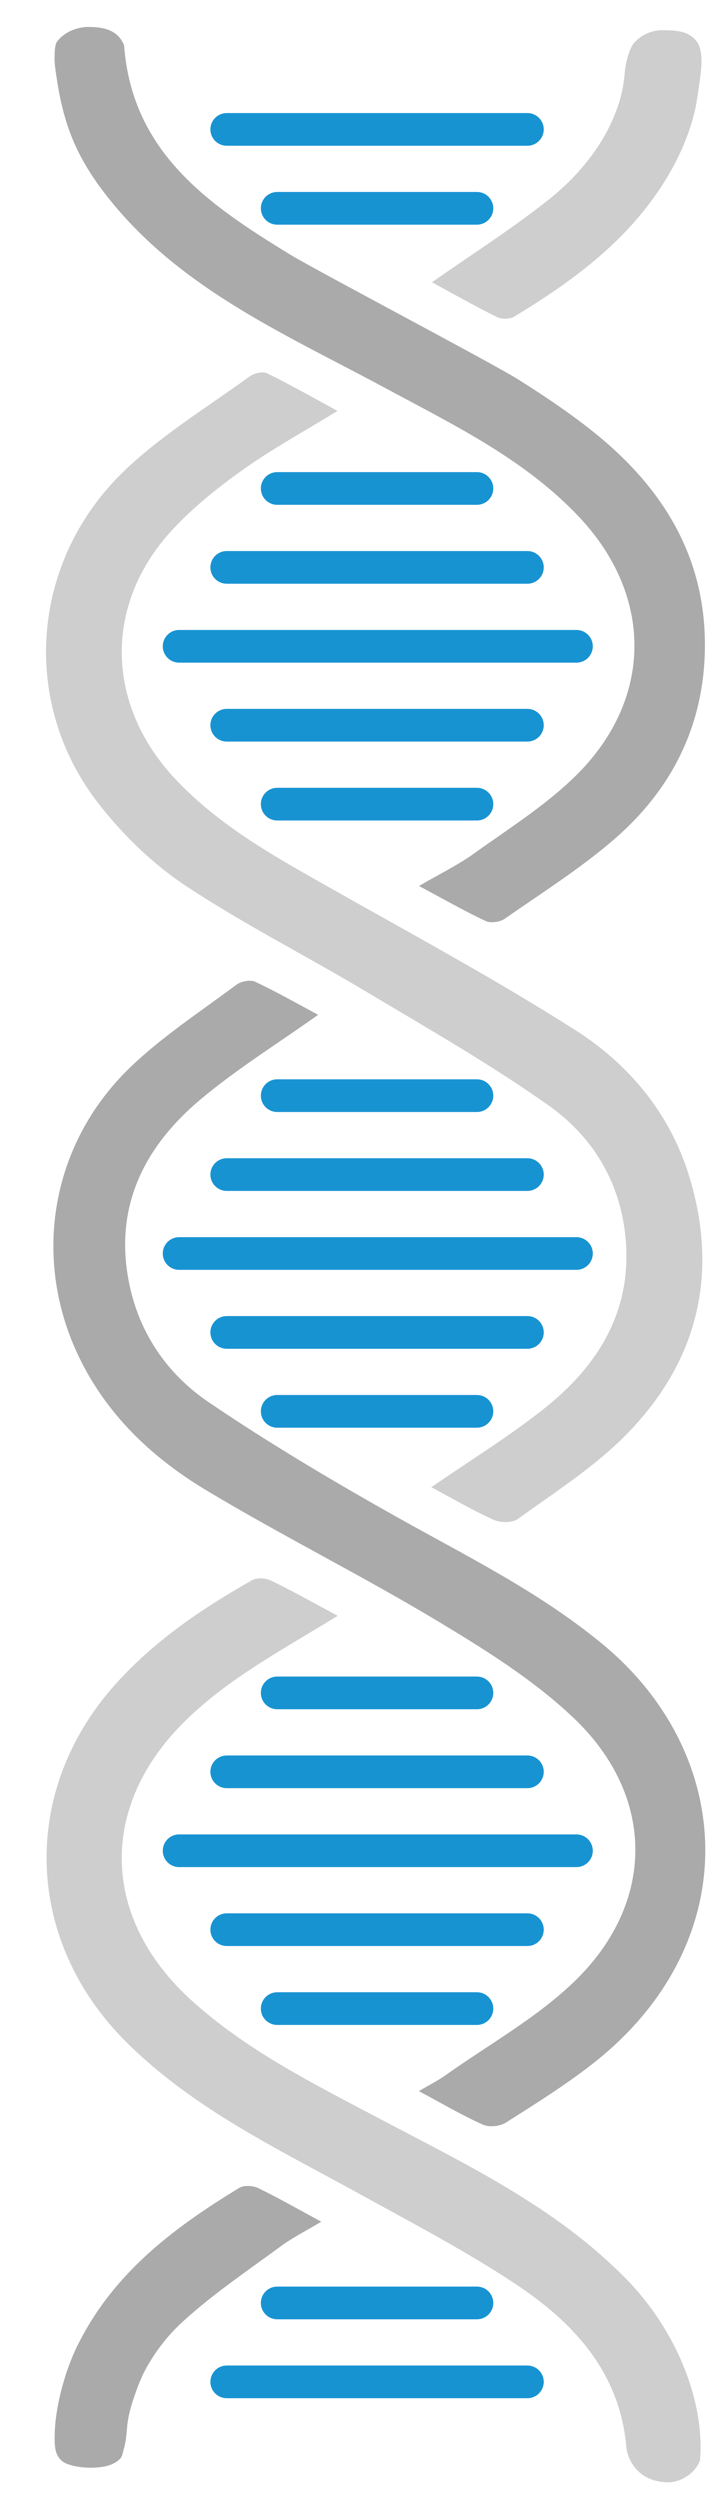
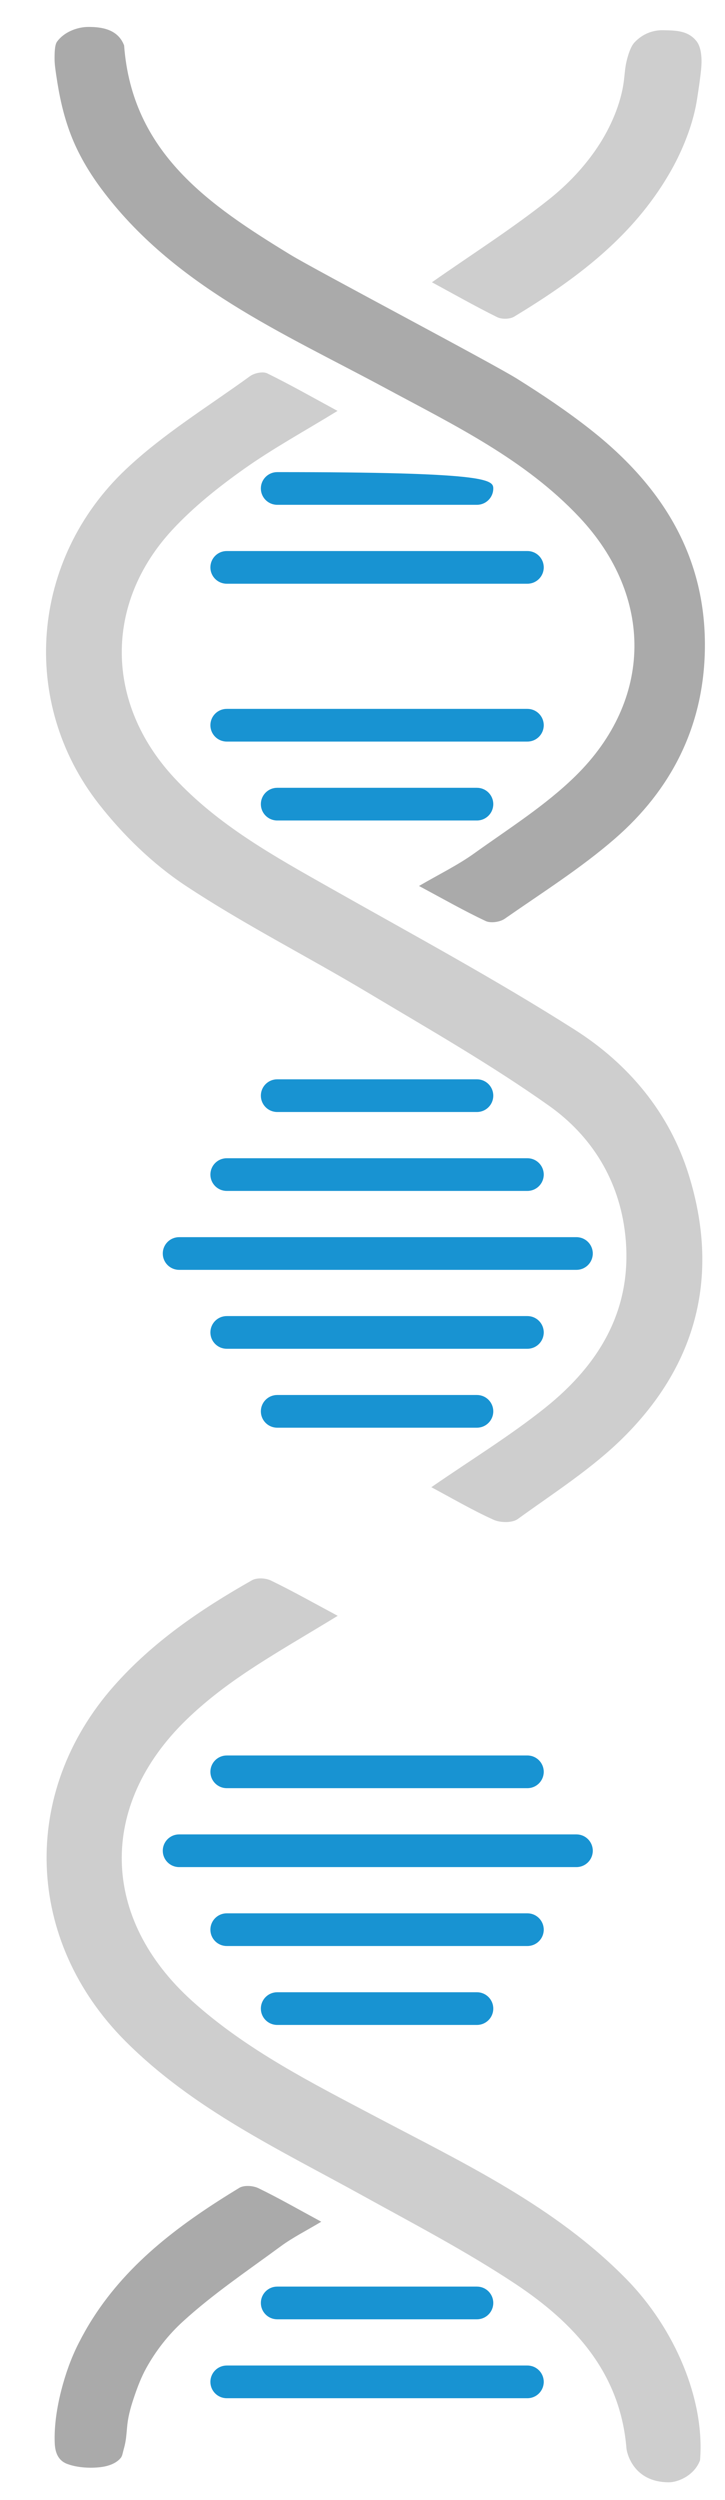
<svg xmlns="http://www.w3.org/2000/svg" version="1.1" x="0px" y="0px" width="170px" height="586px" viewBox="0 0 170 586" enable-background="new 0 0 170 586" xml:space="preserve">
  <path fill-rule="evenodd" clip-rule="evenodd" fill="#1893D2" d="M115.667,188.5c0,2.117-1.716,3.833-3.833,3.833H64.999  c-2.117,0-3.833-1.716-3.833-3.833l0,0c0-2.117,1.716-3.833,3.833-3.833h46.835C113.951,184.667,115.667,186.383,115.667,188.5  L115.667,188.5z" />
-   <path fill-rule="evenodd" clip-rule="evenodd" fill="#1893D2" d="M139,151.5c0,2.117-1.716,3.833-3.833,3.833H41.999  c-2.117,0-3.833-1.716-3.833-3.833l0,0c0-2.117,1.716-3.833,3.833-3.833h93.168C137.284,147.667,139,149.383,139,151.5L139,151.5z" />
  <path fill-rule="evenodd" clip-rule="evenodd" fill="#1893D2" d="M127.5,133c0,2.117-1.716,3.833-3.833,3.833H53.166  c-2.117,0-3.833-1.716-3.833-3.833l0,0c0-2.116,1.716-3.833,3.833-3.833h70.501C125.784,129.167,127.5,130.884,127.5,133L127.5,133z  " />
-   <path fill-rule="evenodd" clip-rule="evenodd" fill="#1893D2" d="M115.667,114.5c0,2.117-1.716,3.833-3.833,3.833H64.999  c-2.117,0-3.833-1.716-3.833-3.833l0,0c0-2.117,1.716-3.833,3.833-3.833h46.835C113.951,110.667,115.667,112.383,115.667,114.5  L115.667,114.5z" />
+   <path fill-rule="evenodd" clip-rule="evenodd" fill="#1893D2" d="M115.667,114.5c0,2.117-1.716,3.833-3.833,3.833H64.999  c-2.117,0-3.833-1.716-3.833-3.833l0,0c0-2.117,1.716-3.833,3.833-3.833C113.951,110.667,115.667,112.383,115.667,114.5  L115.667,114.5z" />
  <path fill-rule="evenodd" clip-rule="evenodd" fill="#CECECE" d="M101.142,348.617c9.244-6.389,18.353-11.964,26.634-18.574  c12.902-10.299,20.75-23.389,18.819-40.721c-1.414-12.7-7.868-23.037-17.856-30.119c-13.666-9.69-28.303-18.038-42.707-26.653  c-14.135-8.452-28.904-15.909-42.607-24.994c-7.633-5.061-14.572-11.831-20.238-19.072c-18.646-23.831-16.031-57.354,6.346-78.49  c8.754-8.27,19.271-14.687,29.084-21.81c1.016-0.737,3.02-1.166,4.039-0.666c5.488,2.693,10.811,5.725,16.49,8.803  c-7.658,4.699-15.115,8.77-21.996,13.652c-5.939,4.214-11.76,8.855-16.697,14.175c-16.09,17.337-15.756,40.745,0.357,58.138  c10.367,11.189,23.502,18.435,36.574,25.83c19.256,10.893,38.762,21.419,57.413,33.279c12.533,7.97,22.153,19.382,26.694,33.971  c7.303,23.459,2.028,44.333-15.25,61.527c-7.361,7.324-16.357,13.038-24.829,19.181c-1.298,0.941-4.078,0.897-5.665,0.182  C110.774,354.014,106.046,351.232,101.142,348.617z" />
-   <path fill-rule="evenodd" clip-rule="evenodd" fill="#AAAAAA" d="M74.6,237.88c-9.523,6.778-19.047,12.679-27.545,19.805  c-13.66,11.456-20.68,25.999-16.52,44.285c2.553,11.222,9.066,20.377,18.285,26.641c14.139,9.605,28.895,18.373,43.806,26.753  c16.684,9.376,33.874,17.783,48.763,30.121c31.413,26.031,33.392,70.332-2.513,98.352c-6.414,5.005-13.36,9.351-20.243,13.714  c-1.385,0.878-3.908,1.156-5.367,0.505c-4.842-2.164-9.438-4.879-15.047-7.872c2.51-1.488,4.503-2.489,6.301-3.765  c10.148-7.202,21.292-13.389,30.153-21.937c19.124-18.446,19.091-43.498-0.207-61.813c-9.407-8.928-20.79-16.02-31.993-22.753  c-17.816-10.708-36.498-19.981-54.307-30.704c-12.824-7.722-23.586-18.019-30.045-31.961c-10.533-22.728-6.084-49.06,12.15-66.799  c7.57-7.365,16.619-13.226,25.125-19.599c1.088-0.815,3.273-1.263,4.41-0.729C64.893,232.507,69.785,235.309,74.6,237.88z" />
  <path fill-rule="evenodd" clip-rule="evenodd" fill="#CECECE" d="M79.191,378.764c-7.734,4.732-14.941,8.83-21.799,13.446  c-4.814,3.24-9.482,6.845-13.645,10.876c-20.771,20.128-20.195,46.625,1.371,66.021c12.756,11.472,27.947,19.114,42.978,27.058  c20.704,10.941,42.031,20.985,58.783,38.08c11.427,11.661,18.417,28.296,17.271,42.455c-1.214,3.363-4.919,5.194-7.401,5.176  c-8.312-0.062-9.777-6.971-9.856-7.943c-1.449-17.859-12.4-29.537-26.221-38.681c-11.469-7.589-23.735-13.997-35.796-20.661  c-19.334-10.684-39.445-20.11-55.383-36.031c-23.637-23.613-24.867-58.356-2.783-83.353c9.156-10.366,20.447-18.026,32.377-24.78  c1.131-0.642,3.203-0.533,4.434,0.063C68.602,372.95,73.527,375.733,79.191,378.764z" />
  <path fill-rule="evenodd" clip-rule="evenodd" fill="#AAAAAA" d="M98.247,207.682c4.753-2.773,9.095-4.879,12.958-7.65  c8.096-5.809,16.688-11.208,23.742-18.133c18.197-17.861,18.346-42.117,0.875-60.681C123.047,107.645,106.5,99.67,90.337,90.96  C66.305,78.01,40.648,67.076,23.639,44.1c-2.828-3.821-5.309-8.03-7.018-12.476c-1.767-4.594-2.732-9.16-3.439-14.013  c-0.192-1.319-0.401-2.646-0.387-3.983c0.01-0.971-0.014-3.029,0.569-3.844c1.602-2.237,4.68-3.47,7.371-3.47  c2.82,0,6.881,0.396,8.368,4.34c1.883,25.245,20.07,37.482,38.973,49.046c5.768,3.529,47.28,25.399,53.203,29.106  c5.921,3.706,11.76,7.617,17.241,11.938c16.827,13.262,27.325,29.96,26.747,52.154c-0.46,17.682-7.972,32.312-21.097,43.706  c-8.007,6.951-17.093,12.672-25.821,18.763c-1.115,0.778-3.298,1.088-4.475,0.533C108.781,213.497,103.878,210.692,98.247,207.682z" />
  <path fill-rule="evenodd" clip-rule="evenodd" fill="#CECECE" d="M101.283,66.168c9.384-6.587,18.815-12.551,27.487-19.468  c4.386-3.498,8.266-7.584,11.378-12.261c2.993-4.497,5.476-10.136,6.144-15.52c0.194-1.561,0.271-3.142,0.653-4.674  c0.32-1.288,0.896-3.299,1.823-4.289c1.783-1.902,4.124-2.922,6.731-2.873c2.97,0.056,5.867,0.064,7.854,2.616  c1.248,1.604,1.244,4.622,1.053,6.511c-0.242,2.387-0.605,4.789-0.978,7.159c-0.722,4.605-2.395,9.278-4.422,13.468  c-1.153,2.383-2.514,4.719-3.961,6.936c-8.678,13.295-21.163,22.391-34.485,30.455c-1.015,0.614-2.922,0.647-3.999,0.112  C111.371,71.763,106.323,68.898,101.283,66.168z" />
  <path fill-rule="evenodd" clip-rule="evenodd" fill="#AAAAAA" d="M13.061,574.408c-0.135-0.547-0.205-1.131-0.229-1.735  c-0.158-4.078,0.527-8.405,1.533-12.344c0.979-3.827,2.3-7.577,4.095-11.101c1.005-1.973,2.108-3.926,3.3-5.792  c8.555-13.396,21.047-22.493,34.35-30.582c1.102-0.669,3.227-0.529,4.471,0.072c4.773,2.312,9.383,4.965,14.75,7.867  c-3.49,2.095-6.699,3.698-9.547,5.795c-7.746,5.703-15.795,11.113-22.871,17.573c-3.459,3.157-6.354,6.85-8.619,10.948  c-1.119,2.026-1.95,4.171-2.702,6.356c-0.774,2.249-1.463,4.504-1.729,6.876c-0.146,1.312-0.204,2.634-0.427,3.938  c-0.111,0.65-0.263,1.293-0.448,1.927c-0.154,0.526-0.291,1.477-0.633,1.904c-1.114,1.394-3.052,2.002-4.757,2.21  c-2.452,0.299-5.46,0.134-7.813-0.739C14.212,577,13.414,575.834,13.061,574.408z" />
  <path fill-rule="evenodd" clip-rule="evenodd" fill="#1893D2" d="M127.5,170c0,2.117-1.716,3.833-3.833,3.833H53.166  c-2.117,0-3.833-1.716-3.833-3.833l0,0c0-2.116,1.716-3.833,3.833-3.833h70.501C125.784,166.167,127.5,167.884,127.5,170L127.5,170z  " />
-   <path fill-rule="evenodd" clip-rule="evenodd" fill="#1893D2" d="M115.667,48.833c0,2.117-1.716,3.833-3.833,3.833H64.999  c-2.117,0-3.833-1.716-3.833-3.833l0,0c0-2.117,1.716-3.833,3.833-3.833h46.835C113.951,45,115.667,46.716,115.667,48.833  L115.667,48.833z" />
-   <path fill-rule="evenodd" clip-rule="evenodd" fill="#1893D2" d="M127.5,30.333c0,2.117-1.716,3.833-3.833,3.833H53.166  c-2.117,0-3.833-1.716-3.833-3.833l0,0c0-2.116,1.716-3.833,3.833-3.833h70.501C125.784,26.5,127.5,28.217,127.5,30.333  L127.5,30.333z" />
  <path fill-rule="evenodd" clip-rule="evenodd" fill="#1893D2" d="M115.667,330.834c0,2.117-1.716,3.833-3.833,3.833H64.999  c-2.117,0-3.833-1.716-3.833-3.833l0,0c0-2.117,1.716-3.834,3.833-3.834h46.835C113.951,327,115.667,328.717,115.667,330.834  L115.667,330.834z" />
  <path fill-rule="evenodd" clip-rule="evenodd" fill="#1893D2" d="M139,293.834c0,2.117-1.716,3.833-3.833,3.833H41.999  c-2.117,0-3.833-1.716-3.833-3.833l0,0c0-2.117,1.716-3.833,3.833-3.833h93.168C137.284,290,139,291.717,139,293.834L139,293.834z" />
  <path fill-rule="evenodd" clip-rule="evenodd" fill="#1893D2" d="M127.5,275.333c0,2.117-1.716,3.833-3.833,3.833H53.166  c-2.117,0-3.833-1.716-3.833-3.833l0,0c0-2.116,1.716-3.833,3.833-3.833h70.501C125.784,271.5,127.5,273.217,127.5,275.333  L127.5,275.333z" />
  <path fill-rule="evenodd" clip-rule="evenodd" fill="#1893D2" d="M115.667,256.833c0,2.117-1.716,3.833-3.833,3.833H64.999  c-2.117,0-3.833-1.716-3.833-3.833l0,0c0-2.117,1.716-3.833,3.833-3.833h46.835C113.951,253,115.667,254.717,115.667,256.833  L115.667,256.833z" />
  <path fill-rule="evenodd" clip-rule="evenodd" fill="#1893D2" d="M127.5,312.334c0,2.117-1.716,3.832-3.833,3.832H53.166  c-2.117,0-3.833-1.715-3.833-3.832l0,0c0-2.117,1.716-3.834,3.833-3.834h70.501C125.784,308.5,127.5,310.217,127.5,312.334  L127.5,312.334z" />
  <path fill-rule="evenodd" clip-rule="evenodd" fill="#1893D2" d="M115.667,470.834c0,2.117-1.716,3.833-3.833,3.833H64.999  c-2.117,0-3.833-1.716-3.833-3.833l0,0c0-2.117,1.716-3.834,3.833-3.834h46.835C113.951,467,115.667,468.717,115.667,470.834  L115.667,470.834z" />
  <path fill-rule="evenodd" clip-rule="evenodd" fill="#1893D2" d="M139,433.834c0,2.117-1.716,3.833-3.833,3.833H41.999  c-2.117,0-3.833-1.716-3.833-3.833l0,0c0-2.117,1.716-3.834,3.833-3.834h93.168C137.284,430,139,431.717,139,433.834L139,433.834z" />
  <path fill-rule="evenodd" clip-rule="evenodd" fill="#1893D2" d="M127.5,415.334c0,2.117-1.716,3.832-3.833,3.832H53.166  c-2.117,0-3.833-1.715-3.833-3.832l0,0c0-2.117,1.716-3.834,3.833-3.834h70.501C125.784,411.5,127.5,413.217,127.5,415.334  L127.5,415.334z" />
-   <path fill-rule="evenodd" clip-rule="evenodd" fill="#1893D2" d="M115.667,396.834c0,2.117-1.716,3.833-3.833,3.833H64.999  c-2.117,0-3.833-1.716-3.833-3.833l0,0c0-2.117,1.716-3.834,3.833-3.834h46.835C113.951,393,115.667,394.717,115.667,396.834  L115.667,396.834z" />
  <path fill-rule="evenodd" clip-rule="evenodd" fill="#1893D2" d="M127.5,452.334c0,2.117-1.716,3.832-3.833,3.832H53.166  c-2.117,0-3.833-1.715-3.833-3.832l0,0c0-2.117,1.716-3.834,3.833-3.834h70.501C125.784,448.5,127.5,450.217,127.5,452.334  L127.5,452.334z" />
  <path fill-rule="evenodd" clip-rule="evenodd" fill="#1893D2" d="M127.5,558.334c0,2.117-1.716,3.832-3.833,3.832H53.166  c-2.117,0-3.833-1.715-3.833-3.832l0,0c0-2.117,1.716-3.834,3.833-3.834h70.501C125.784,554.5,127.5,556.217,127.5,558.334  L127.5,558.334z" />
  <path fill-rule="evenodd" clip-rule="evenodd" fill="#1893D2" d="M115.667,539.834c0,2.117-1.716,3.833-3.833,3.833H64.999  c-2.117,0-3.833-1.716-3.833-3.833l0,0c0-2.117,1.716-3.834,3.833-3.834h46.835C113.951,536,115.667,537.717,115.667,539.834  L115.667,539.834z" />
</svg>